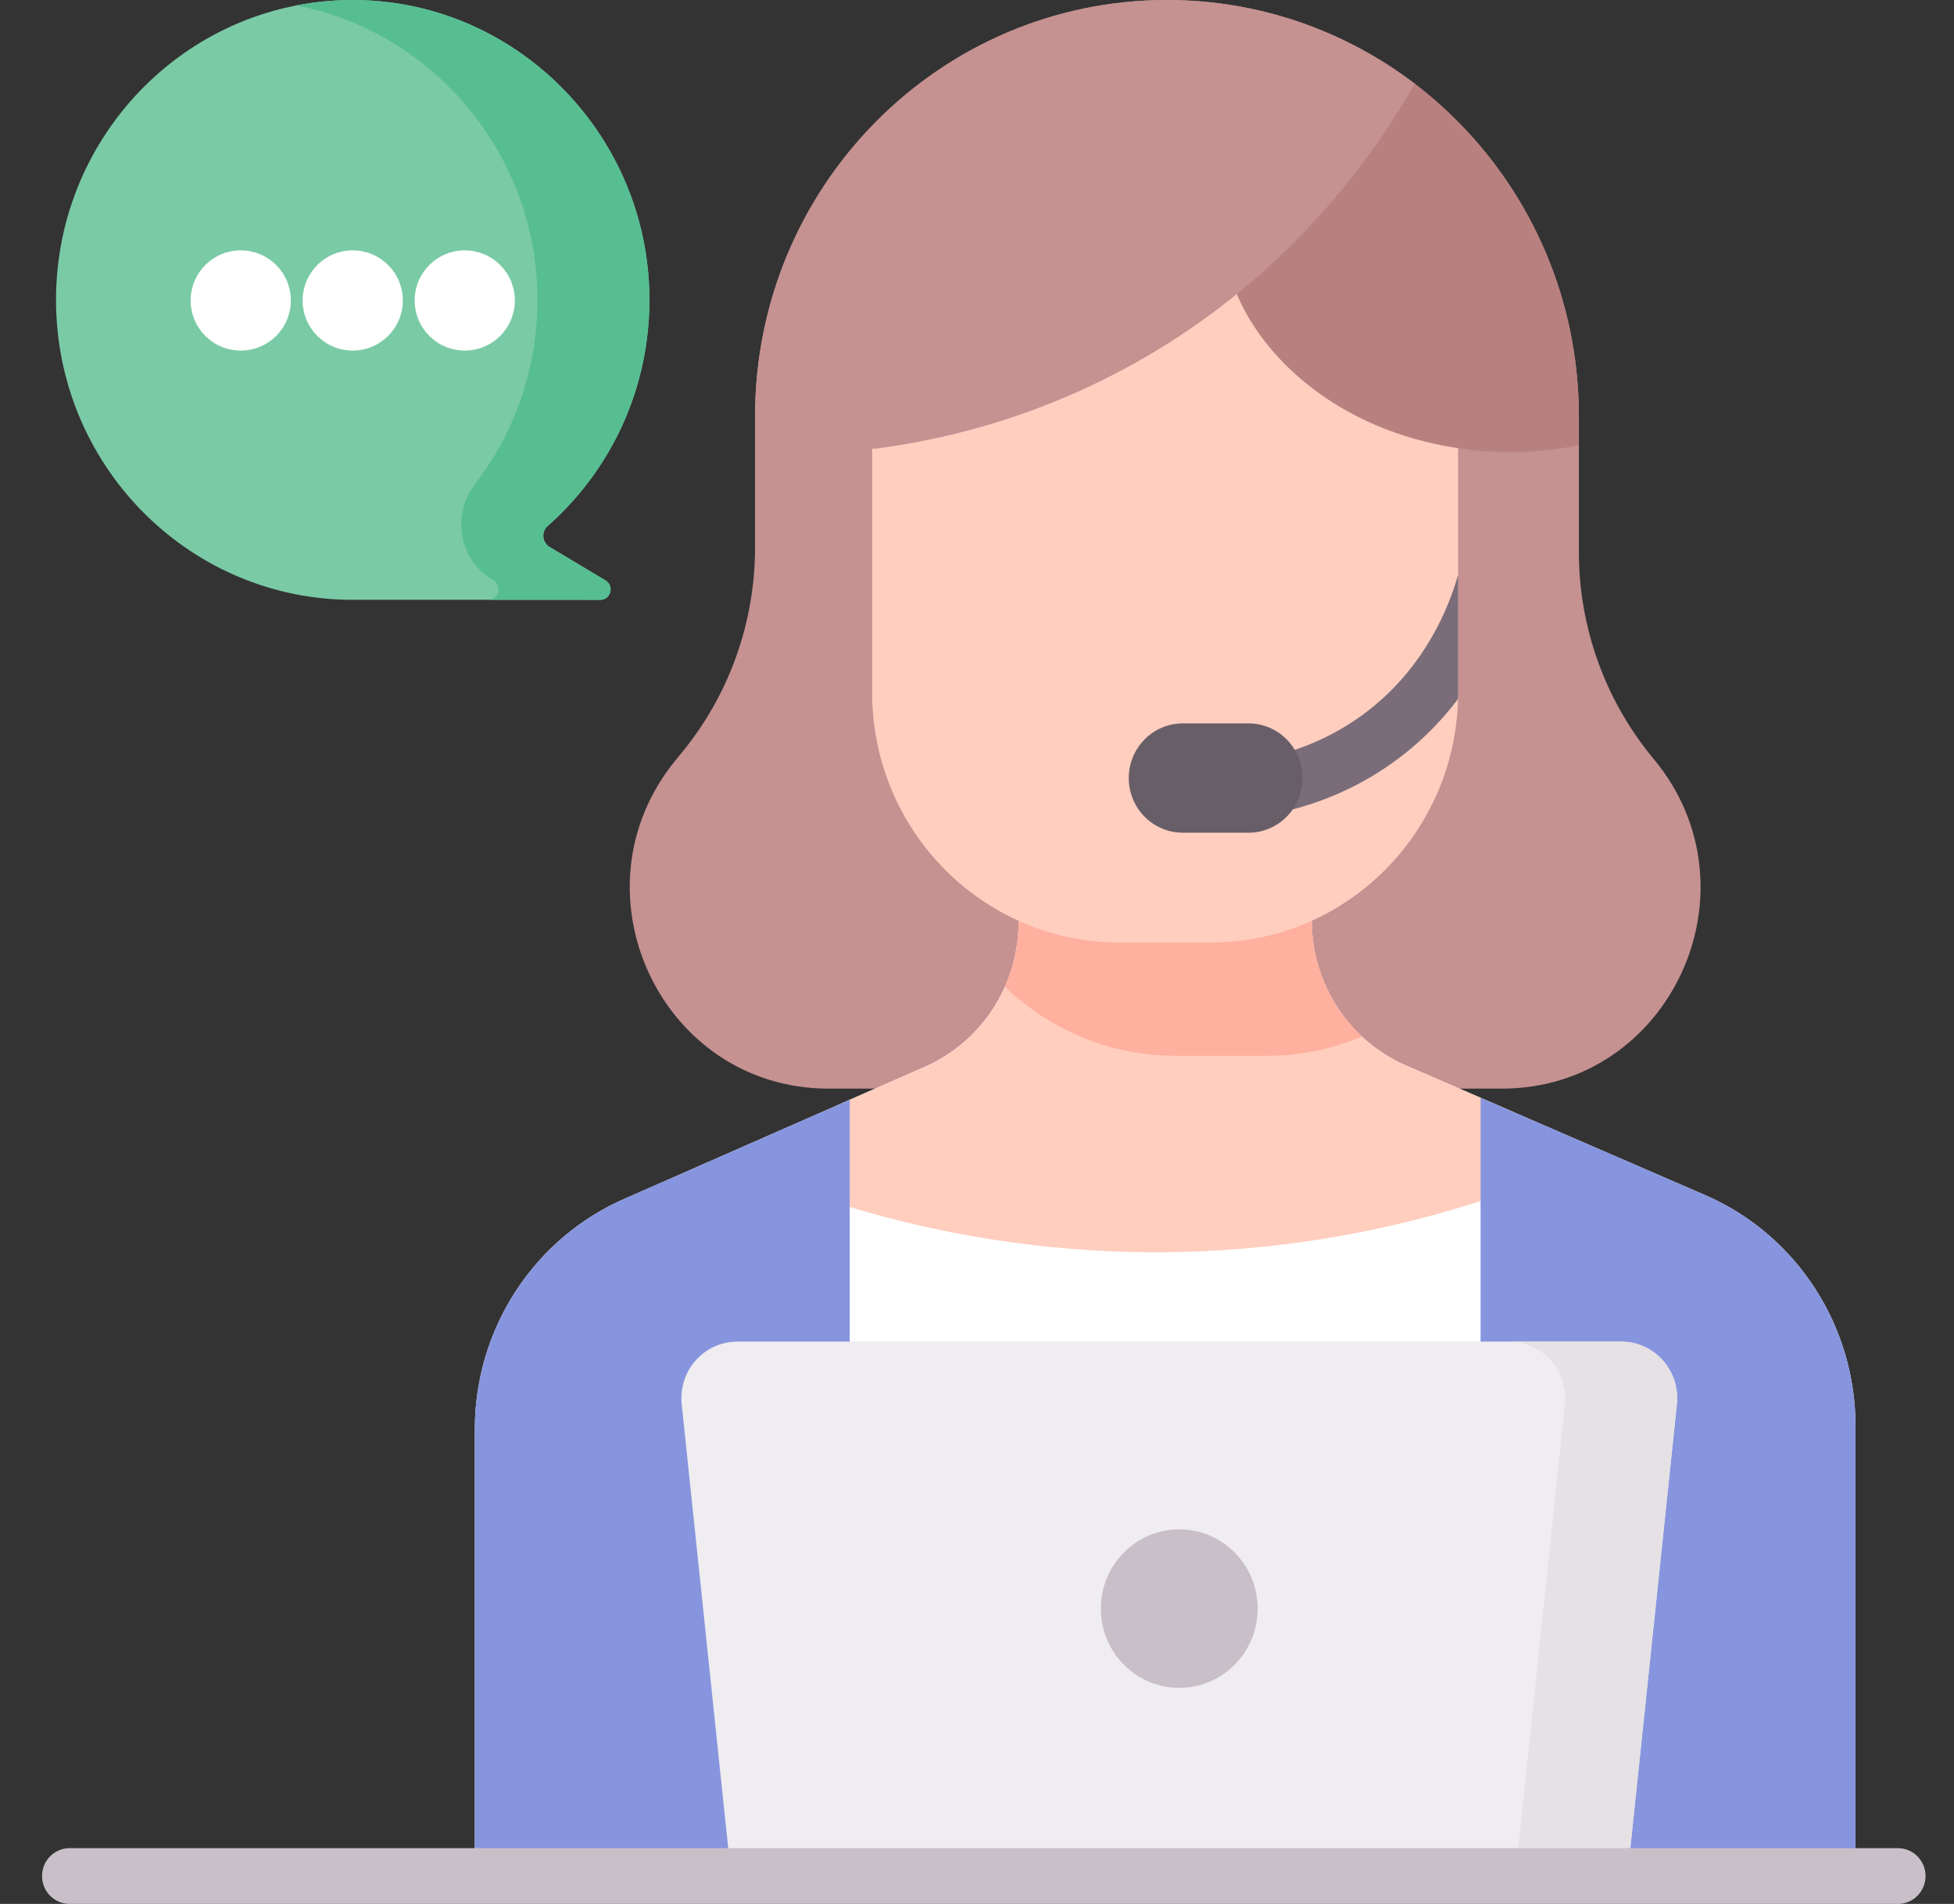
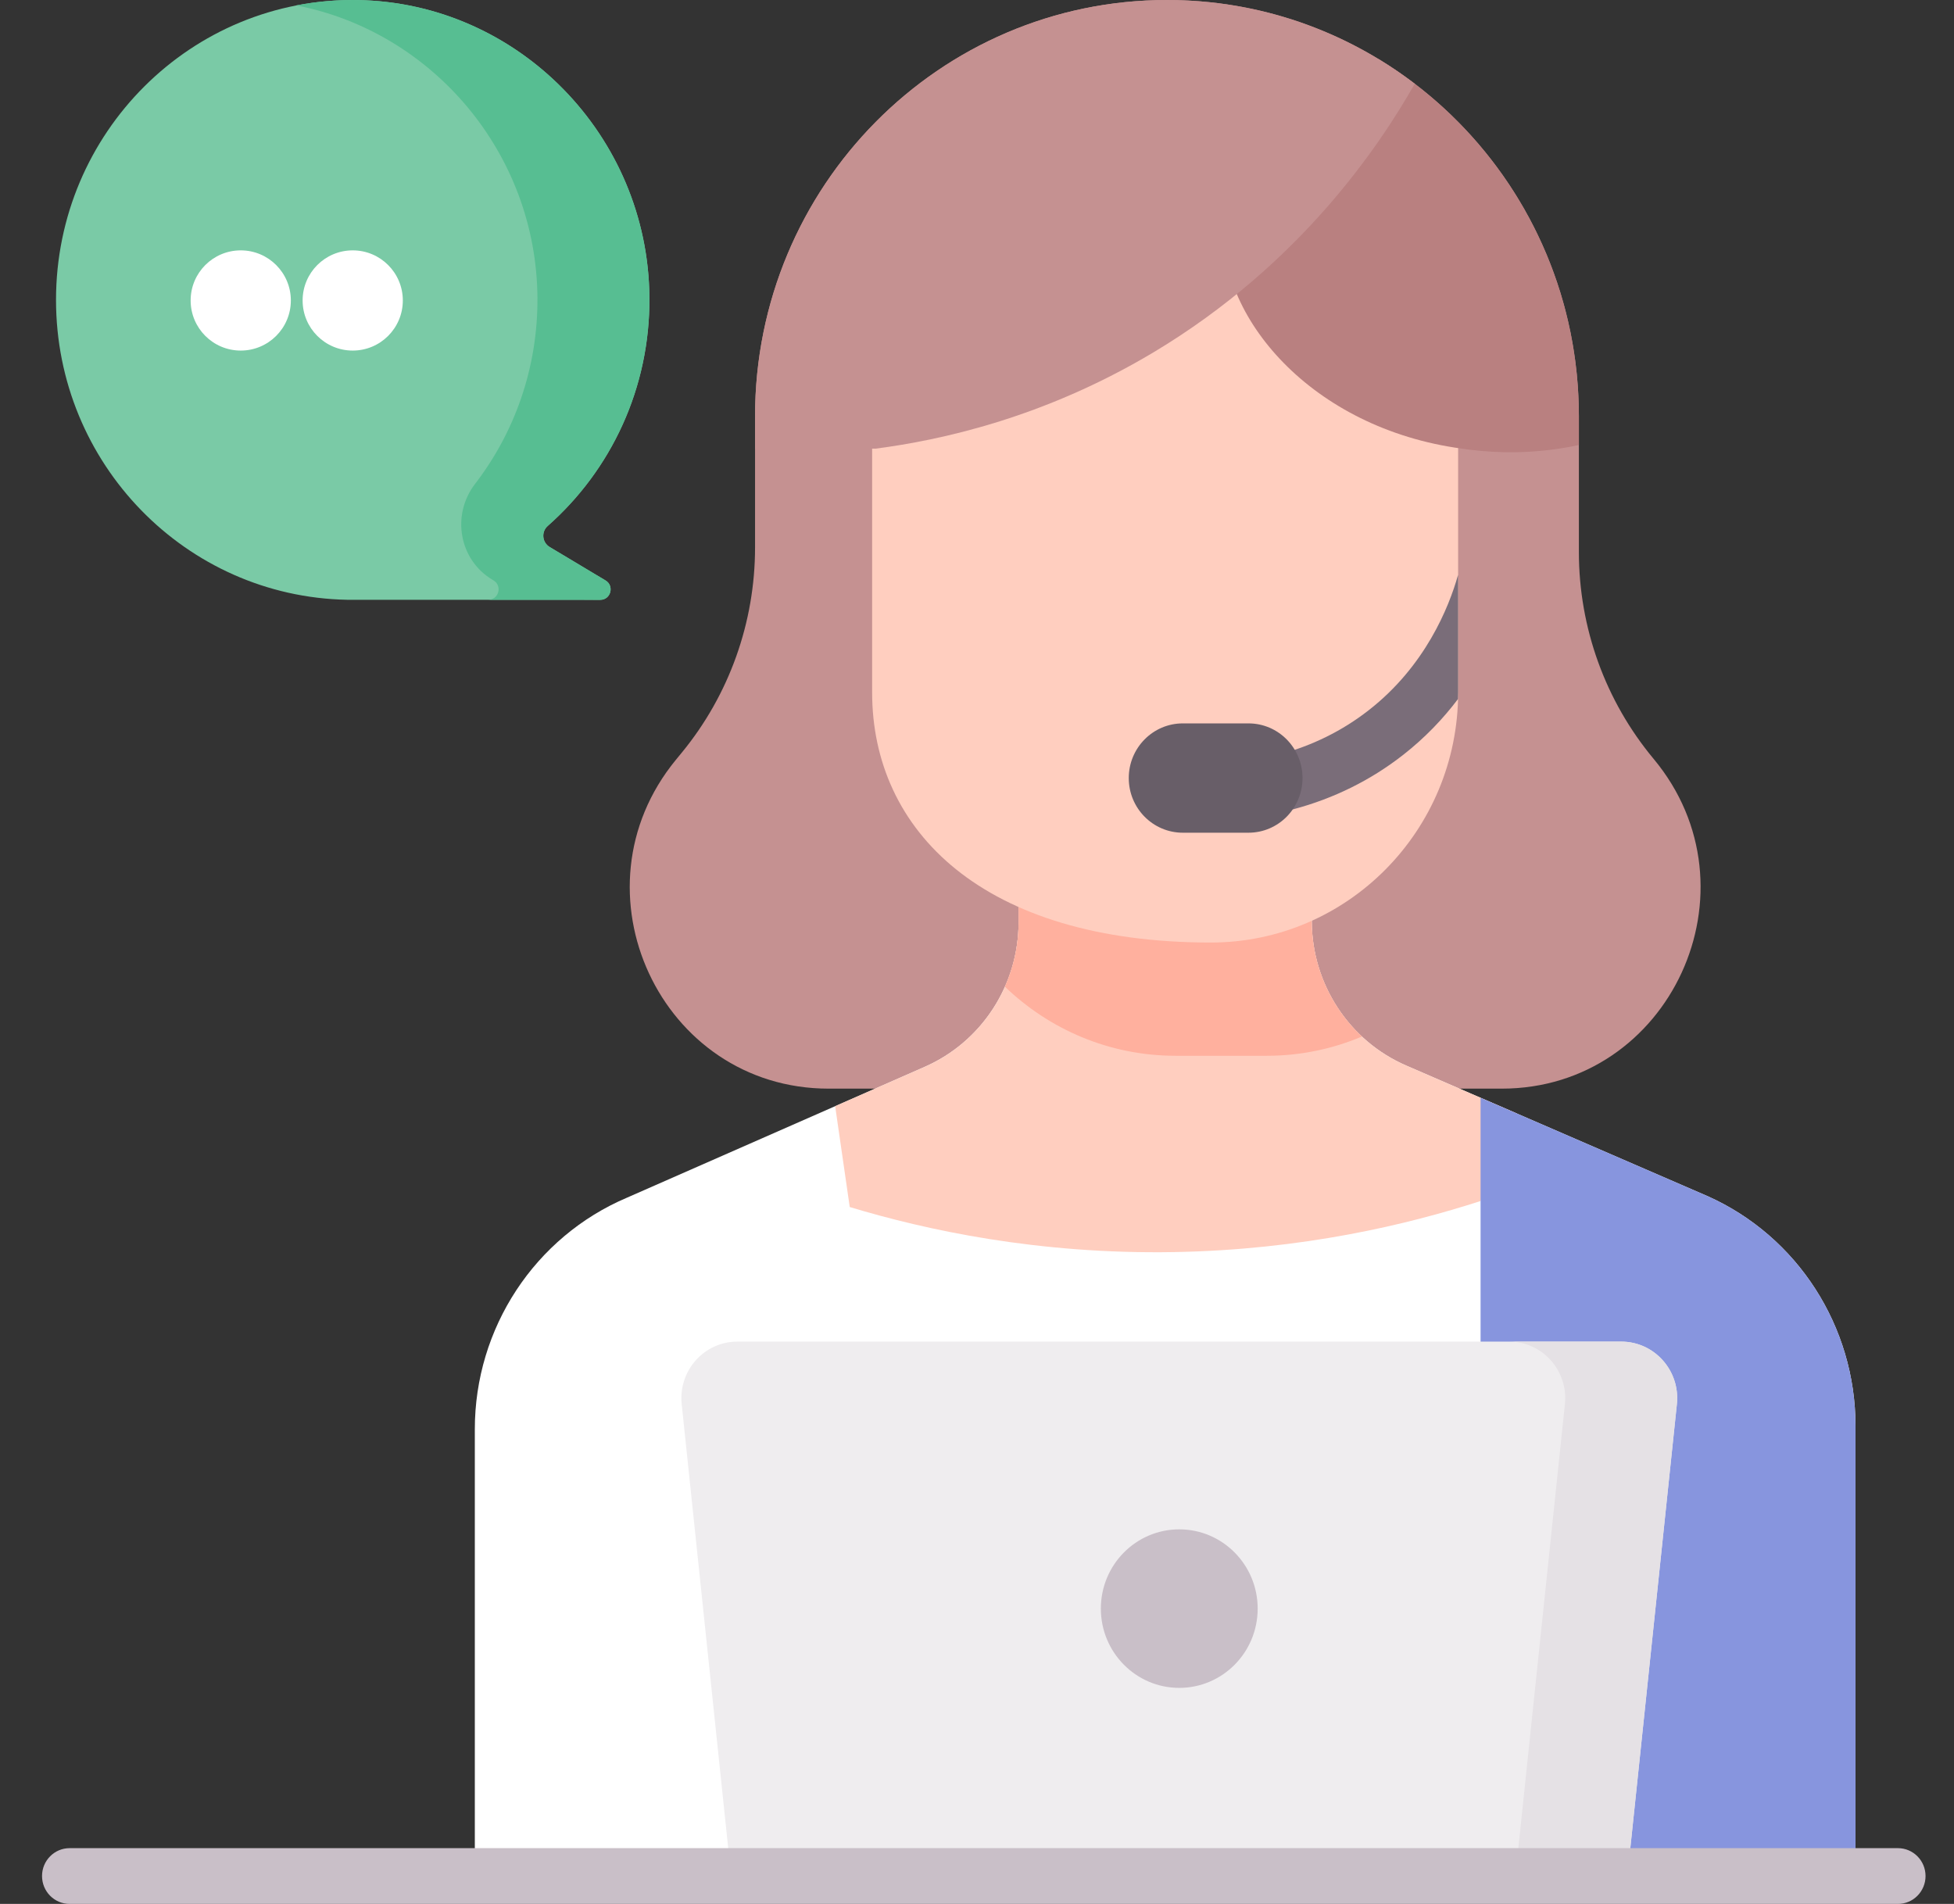
<svg xmlns="http://www.w3.org/2000/svg" width="39px" height="38px" viewBox="0 0 39 38" version="1.1">
  <rect x="0" y="0" width="39" height="38" fill="#333333" stroke="none" />
  <title>customer-service</title>
  <g id="customer-service" stroke="none" fill="none" transform="translate(0.839, 0)" fill-rule="evenodd" stroke-width="1">
    <g id="Capa_1">
      <path d="M0.279,5.986 C0.279,2.651 2.978,-0.047 6.289,0.001 C9.495,0.047 12.103,2.706 12.123,5.947 C12.134,7.763 11.346,9.392 10.093,10.497 C9.961,10.614 9.98,10.827 10.131,10.917 L11.247,11.585 C11.427,11.692 11.352,11.972 11.142,11.972 L6.089,11.971 C2.87,11.91 0.279,9.254 0.279,5.986 Z" id="Path" fill="#7ACAA6" fill-rule="nonzero" />
      <path d="M11.247,11.585 L10.131,10.917 C9.981,10.827 9.96,10.615 10.092,10.499 C11.359,9.382 12.151,7.729 12.122,5.889 C12.073,2.707 9.525,0.095 6.378,0.003 C5.932,-0.011 5.496,0.026 5.076,0.108 C7.796,0.635 9.869,3.059 9.888,5.947 C9.896,7.346 9.43,8.635 8.643,9.658 C8.167,10.276 8.322,11.172 8.988,11.57 L9.011,11.584 C9.19,11.691 9.117,11.965 8.913,11.971 L11.142,11.972 C11.352,11.972 11.427,11.692 11.247,11.585 L11.247,11.585 Z" id="Path" fill="#57BE92" fill-rule="nonzero" />
      <g id="Group" transform="translate(8.638, 0)" fill-rule="nonzero">
        <g id="Path">
          <path d="M20.496,21.728 L7.062,21.728 C3.706,21.728 1.87,17.775 4.013,15.165 L4.132,15.02 C5.076,13.871 5.593,12.423 5.593,10.929 L5.593,8.311 C5.593,3.721 9.274,0 13.815,0 C18.355,0 22.036,3.721 22.036,8.311 L22.036,11.018 C22.036,12.527 22.564,13.989 23.526,15.144 C25.696,17.748 23.864,21.728 20.496,21.728 L20.496,21.728 Z" fill="#C59191" />
          <path d="M27.557,28.458 L27.557,37.435 L0,37.435 L0,28.525 C0,26.508 1.196,24.687 3.035,23.905 L7.483,21.95 L8.981,21.292 C10.118,20.792 10.853,19.659 10.853,18.406 L10.853,17.825 L16.704,17.825 L16.704,18.377 C16.704,19.635 17.446,20.772 18.591,21.268 L24.608,23.875 C26.401,24.678 27.557,26.475 27.557,28.458 Z" fill="#FFFFFF" />
          <path d="M7.483,24.091 C9.001,24.549 11.236,25.038 13.96,24.99 C16.516,24.945 18.614,24.443 20.074,23.971 L20.8,22.225 L18.591,21.268 C17.446,20.772 16.704,19.635 16.704,18.376 L16.704,17.825 L10.853,17.825 L10.853,18.406 C10.853,19.659 10.118,20.792 8.982,21.292 L7.192,22.078 L7.483,24.091 Z" fill="#FFCEBF" />
          <g transform="translate(0, 21.911)" fill="#8795DE">
            <path d="M24.608,1.964 L20.075,0 L20.074,0 L20.074,15.524 L27.557,15.524 L27.557,6.546 C27.557,4.564 26.401,2.767 24.608,1.964 L24.608,1.964 Z" />
-             <path d="M7.483,0.039 L7.483,15.524 L0,15.524 L0,6.614 C0,4.597 1.196,2.776 3.035,1.994 L7.483,0.039 Z" />
          </g>
        </g>
        <g transform="translate(5.593, 0)" id="Path">
          <path d="M10.214,21.072 C10.887,21.072 11.528,20.935 12.113,20.688 C11.486,20.103 11.111,19.27 11.111,18.376 L11.111,17.825 L5.26,17.825 L5.26,18.406 C5.26,18.859 5.163,19.296 4.987,19.693 C5.873,20.546 7.072,21.072 8.393,21.072 L10.214,21.072 L10.214,21.072 Z" fill="#FFB09E" />
-           <path d="M14.033,8.928 L14.033,13.821 C14.033,16.577 11.823,18.812 9.096,18.812 L7.275,18.812 C4.548,18.812 2.337,16.577 2.337,13.821 L2.337,8.928 C2.337,7.135 3.775,5.681 5.549,5.681 L10.821,5.681 C12.595,5.681 14.033,7.135 14.033,8.928 Z" fill="#FFCEBF" />
+           <path d="M14.033,8.928 L14.033,13.821 C14.033,16.577 11.823,18.812 9.096,18.812 C4.548,18.812 2.337,16.577 2.337,13.821 L2.337,8.928 C2.337,7.135 3.775,5.681 5.549,5.681 L10.821,5.681 C12.595,5.681 14.033,7.135 14.033,8.928 Z" fill="#FFCEBF" />
          <path d="M14.033,11.474 C14.031,11.48 14.028,11.487 14.026,11.494 C13.848,12.117 13.38,13.294 12.247,14.176 C11.72,14.587 11.119,14.884 10.46,15.059 C10.162,15.138 9.983,15.447 10.062,15.749 C10.128,16.002 10.354,16.17 10.602,16.17 C10.649,16.17 10.697,16.164 10.744,16.152 C11.548,15.938 12.284,15.575 12.93,15.071 C13.376,14.723 13.738,14.339 14.03,13.952 C14.031,13.909 14.033,13.865 14.033,13.821 L14.033,11.474 L14.033,11.474 Z" fill="#7A6D79" />
          <path d="M9.848,16.62 L8.538,16.62 C7.942,16.62 7.459,16.132 7.459,15.529 C7.459,14.927 7.942,14.438 8.538,14.438 L9.848,14.438 C10.444,14.438 10.927,14.927 10.927,15.529 C10.927,16.132 10.444,16.62 9.848,16.62 Z" fill="#685E68" />
          <g>
            <path d="M9.352,4.386 C9.478,2.787 10.992,1.726 12.441,1.177 C14.838,2.629 16.443,5.28 16.443,8.31 L16.443,8.882 C16.31,8.91 16.179,8.935 16.048,8.954 C15.25,9.075 14.57,9.023 14.106,8.954 C11.113,8.551 9.201,6.317 9.352,4.386 Z" fill="#B98080" />
            <path d="M8.221,0 C10.078,0 11.791,0.622 13.167,1.672 C12.481,2.879 10.904,5.267 7.948,7.035 C5.753,8.347 3.684,8.788 2.41,8.954 L0,8.954 L0,8.31 C0,3.721 3.681,0 8.221,0 L8.221,0 Z" fill="#C59191" />
          </g>
        </g>
      </g>
      <path d="M31.643,37.435 L13.753,37.435 L12.767,28.026 C12.697,27.359 13.214,26.777 13.878,26.777 L31.519,26.777 C32.183,26.777 32.7,27.359 32.63,28.026 L31.643,37.435 Z" id="Path" fill="#EFEDEF" fill-rule="nonzero" />
      <path d="M31.519,26.777 L29.283,26.777 C29.947,26.777 30.465,27.359 30.395,28.026 L29.408,37.435 L31.643,37.435 L32.63,28.026 C32.7,27.359 32.183,26.777 31.519,26.777 Z" id="Path" fill="#E5E1E5" fill-rule="nonzero" />
      <path d="M37.042,38 L0.551,38 C0.246,38 0,37.751 0,37.443 C0,37.136 0.246,36.887 0.551,36.887 L37.042,36.887 C37.346,36.887 37.593,37.136 37.593,37.443 C37.593,37.751 37.346,38 37.042,38 Z" id="Path" fill="#C9BFC8" fill-rule="nonzero" />
      <ellipse id="Oval" fill="#C9BFC8" fill-rule="nonzero" cx="22.698" cy="32.106" rx="1.565" ry="1.582" />
      <g id="Group" transform="translate(3.407, 5.421)" fill="#FFFFFF" fill-rule="nonzero">
        <ellipse id="Oval" cx="0.559" cy="0.576" rx="1" ry="1" />
        <ellipse id="Oval" cx="2.794" cy="0.576" rx="1" ry="1" />
-         <ellipse id="Oval" cx="5.03" cy="0.576" rx="1" ry="1" />
      </g>
    </g>
  </g>
</svg>